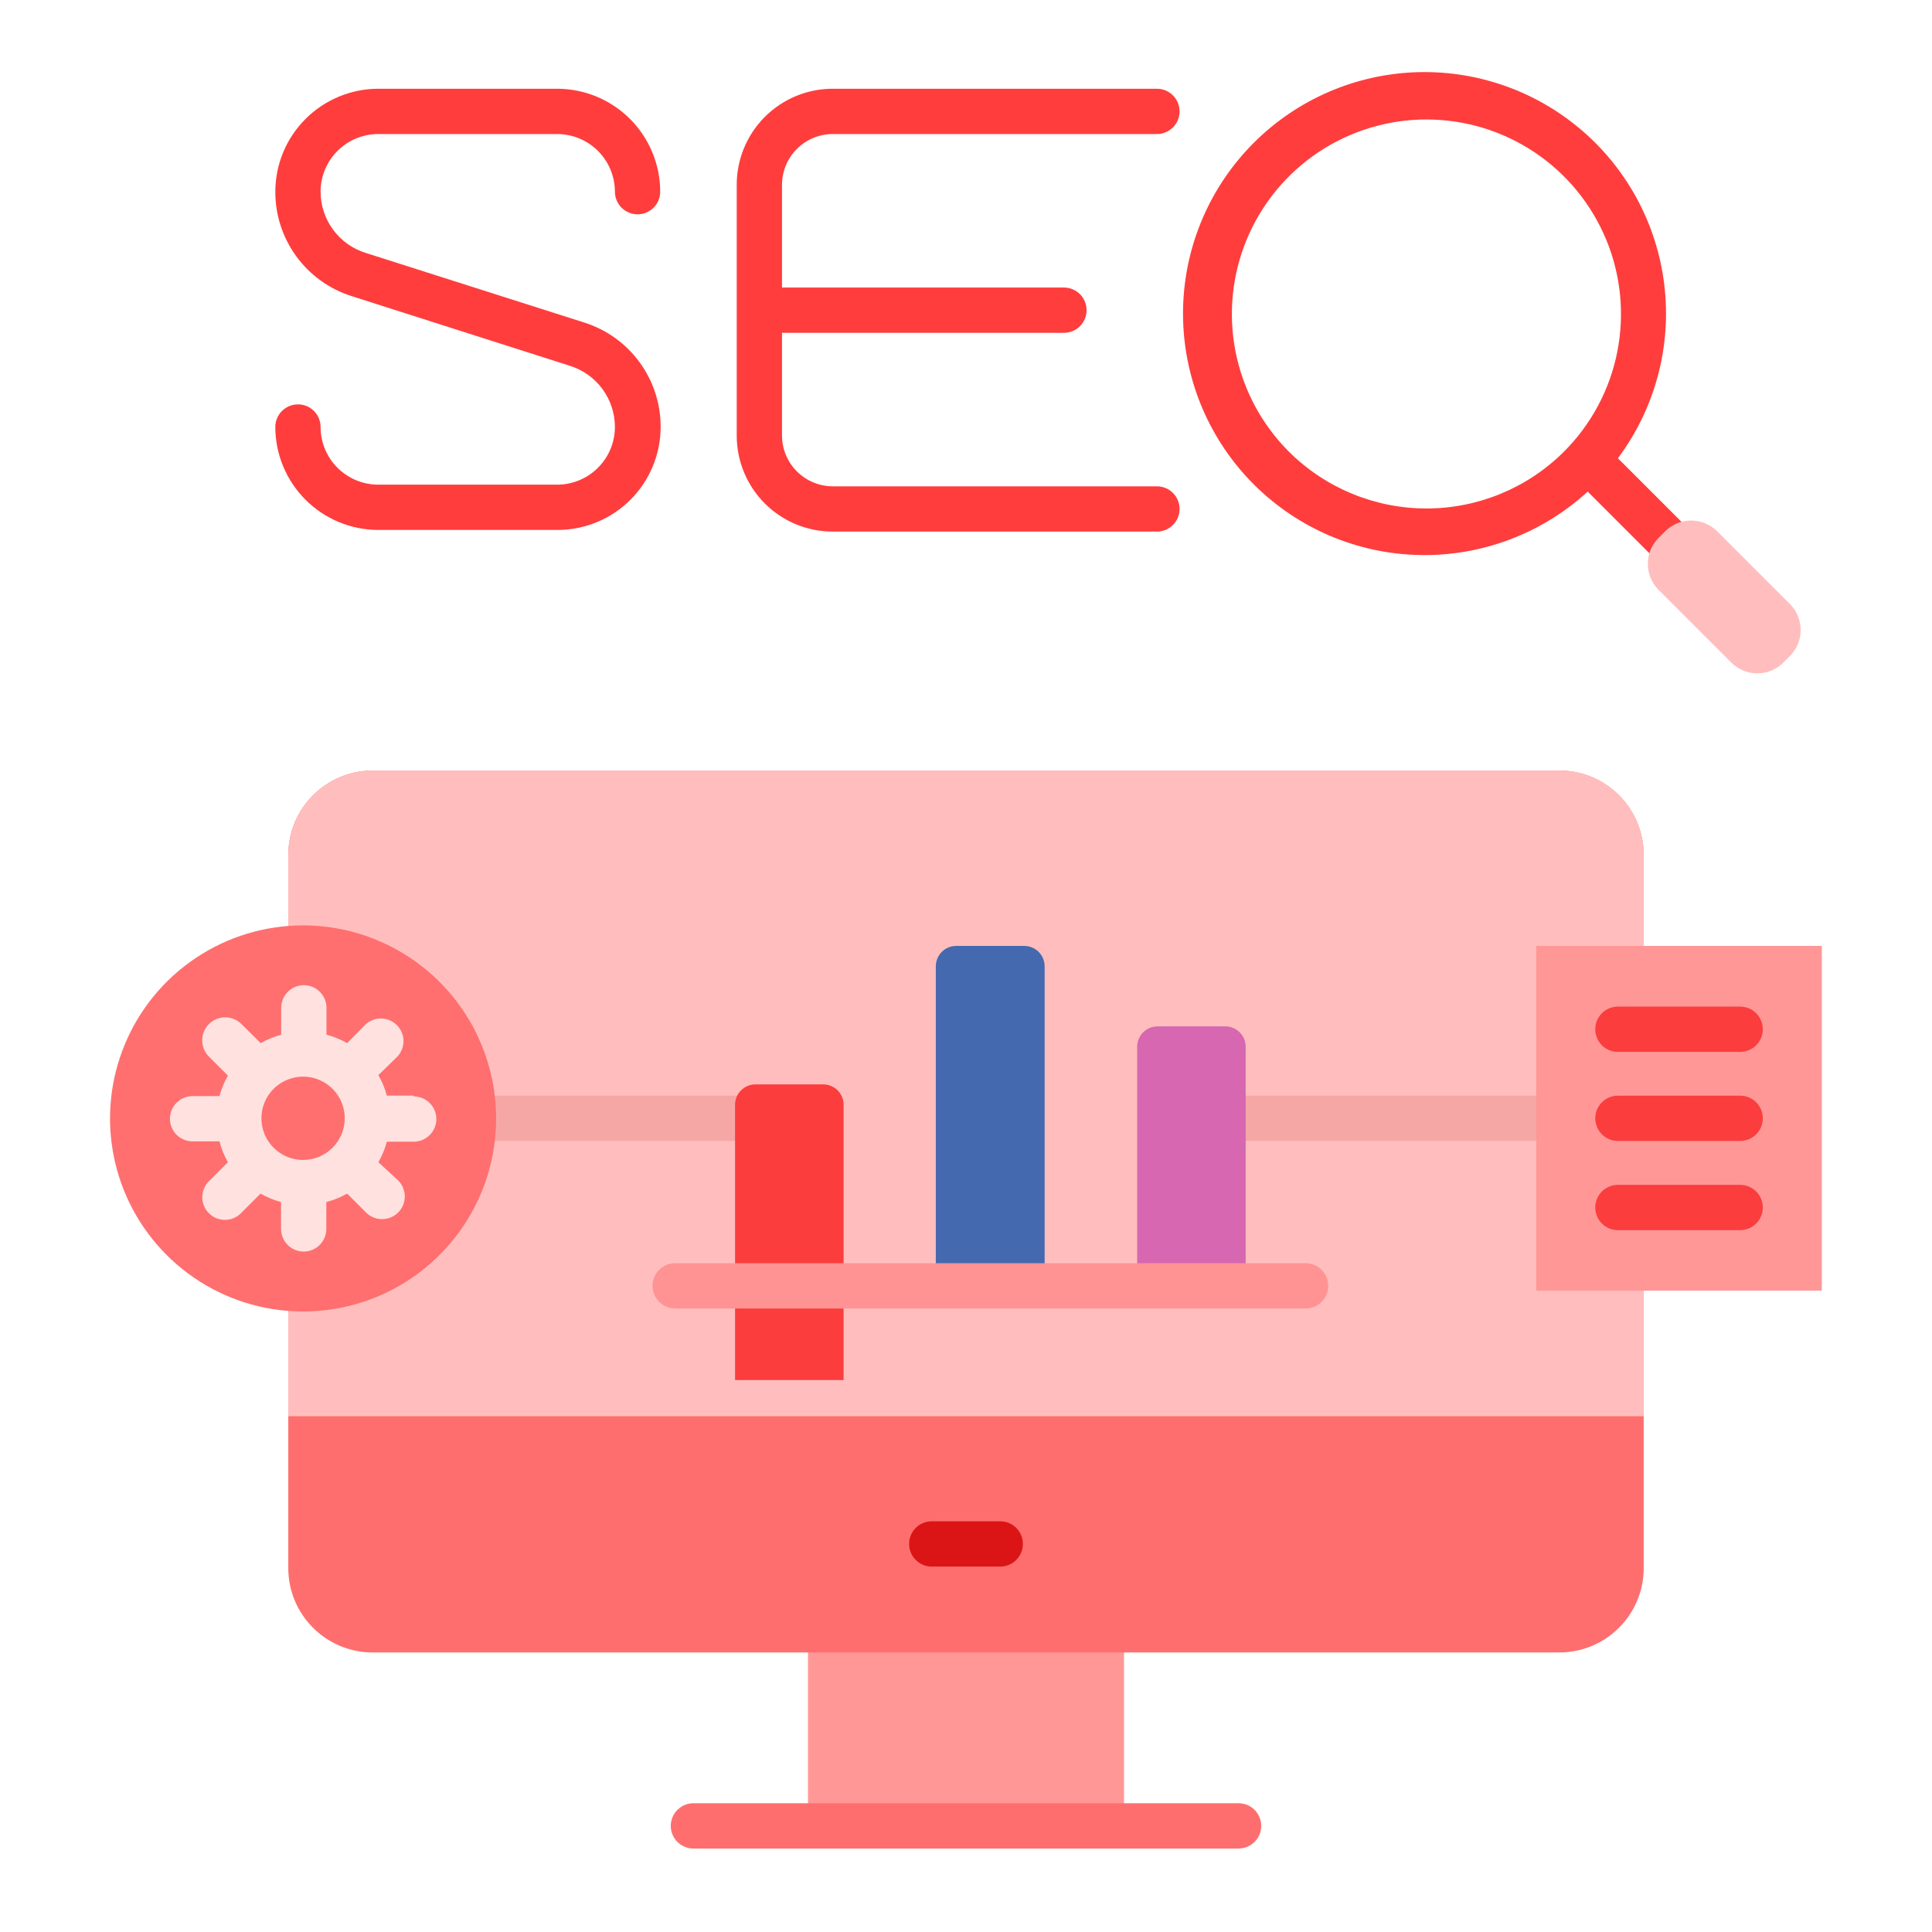
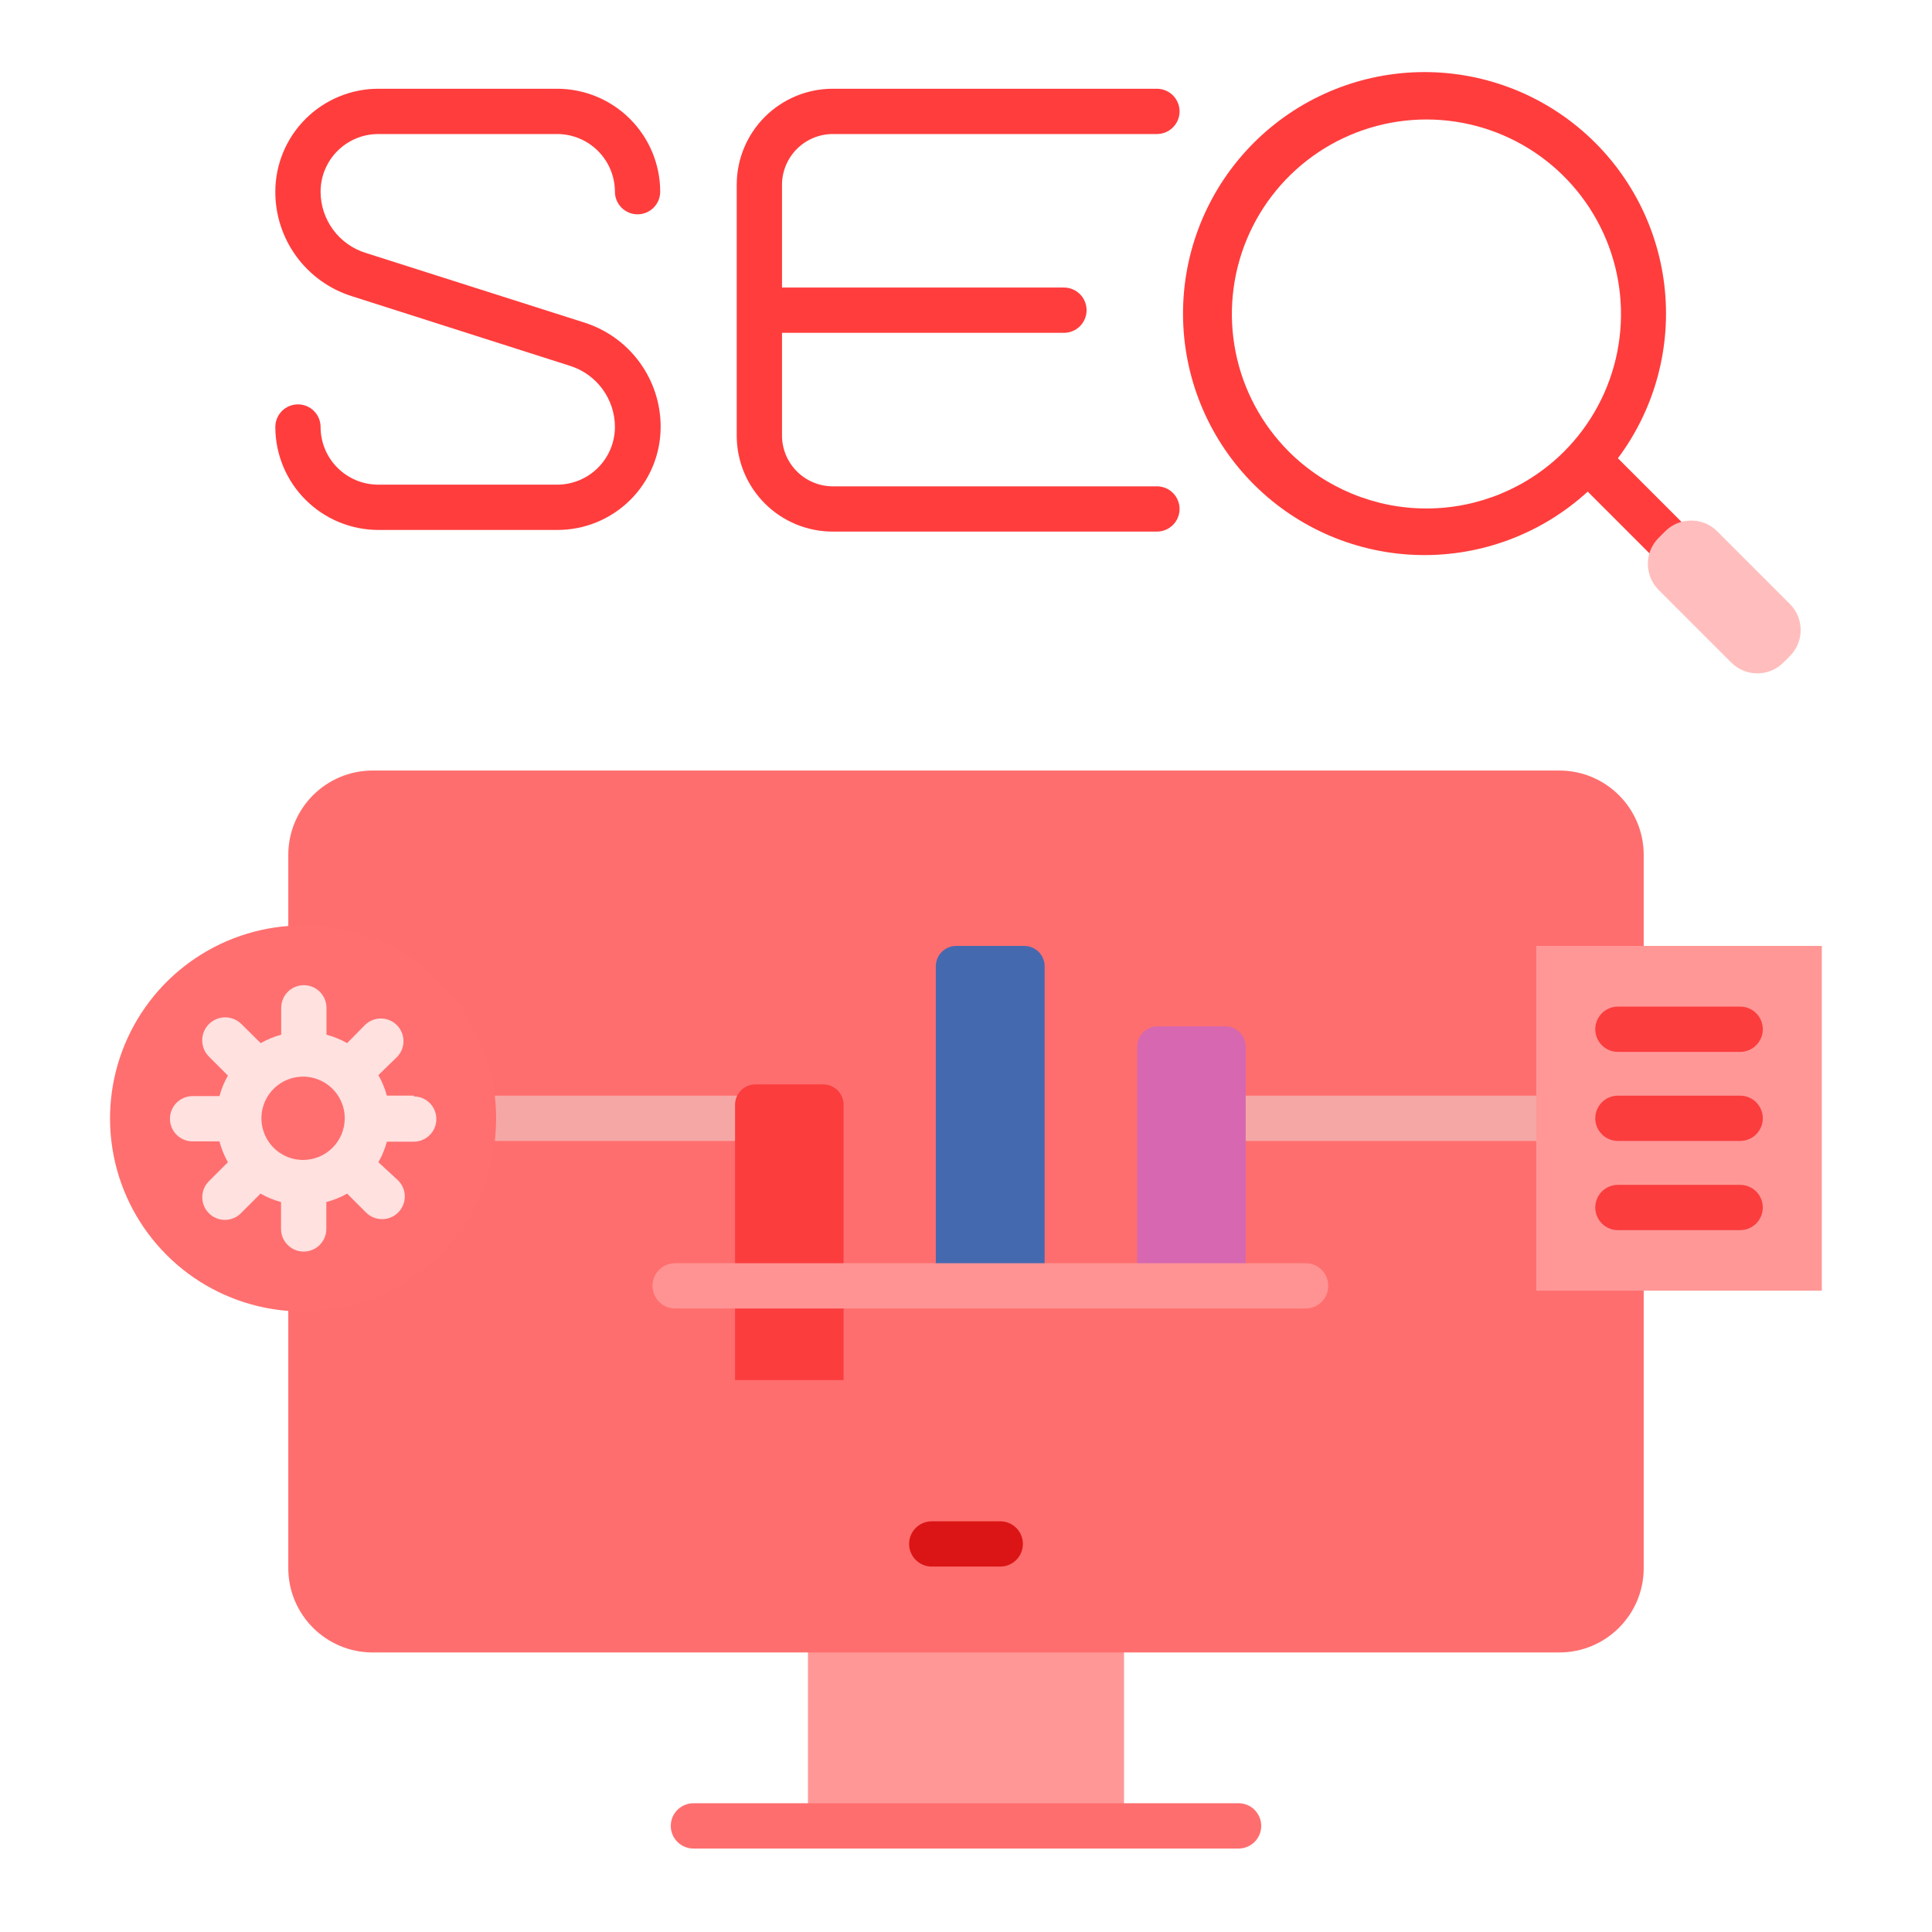
<svg xmlns="http://www.w3.org/2000/svg" width="123" height="123" viewBox="0 0 123 123" fill="none">
  <path d="M51.439 102.522H71.561V116.245H51.439V102.522Z" fill="#FF9797" />
  <path d="M99.274 49.056H23.726C20.759 49.056 18.354 51.461 18.354 54.428V99.832C18.354 102.799 20.759 105.203 23.726 105.203H99.274C102.241 105.203 104.646 102.799 104.646 99.832V54.428C104.646 51.461 102.241 49.056 99.274 49.056Z" fill="#FF6E6E" />
-   <path d="M104.646 54.428V90.165H18.354V54.428C18.354 53.003 18.92 51.637 19.927 50.629C20.935 49.622 22.301 49.056 23.726 49.056H99.274C100.699 49.056 102.065 49.622 103.073 50.629C104.08 51.637 104.646 53.003 104.646 54.428V54.428Z" fill="#FFBEBD" />
  <path d="M63.681 99.736H59.319C58.936 99.736 58.57 99.584 58.299 99.313C58.029 99.043 57.877 98.677 57.877 98.294C57.877 97.912 58.029 97.545 58.299 97.275C58.57 97.005 58.936 96.853 59.319 96.853H63.681C64.064 96.853 64.43 97.005 64.7 97.275C64.971 97.545 65.123 97.912 65.123 98.294C65.123 98.677 64.971 99.043 64.7 99.313C64.43 99.584 64.064 99.736 63.681 99.736V99.736Z" fill="#DB1515" />
  <path d="M78.855 117.686H44.146C43.763 117.686 43.397 117.534 43.127 117.264C42.856 116.994 42.704 116.627 42.704 116.245C42.704 115.862 42.856 115.496 43.127 115.225C43.397 114.955 43.763 114.803 44.146 114.803H78.855C79.237 114.803 79.604 114.955 79.874 115.225C80.144 115.496 80.296 115.862 80.296 116.245C80.296 116.627 80.144 116.994 79.874 117.264C79.604 117.534 79.237 117.686 78.855 117.686Z" fill="#FF6E6E" />
  <path d="M47.519 72.638H30.5C30.118 72.638 29.752 72.486 29.481 72.215C29.211 71.945 29.059 71.578 29.059 71.196C29.059 70.814 29.211 70.447 29.481 70.177C29.752 69.906 30.118 69.755 30.5 69.755H47.519C47.901 69.755 48.267 69.906 48.538 70.177C48.808 70.447 48.96 70.814 48.96 71.196C48.96 71.578 48.808 71.945 48.538 72.215C48.267 72.486 47.901 72.638 47.519 72.638Z" fill="#F5A7A6" />
  <path d="M98.429 72.638H77.548C77.165 72.638 76.799 72.486 76.528 72.215C76.258 71.945 76.106 71.578 76.106 71.196C76.106 70.814 76.258 70.447 76.528 70.177C76.799 69.906 77.165 69.755 77.548 69.755H98.429C98.811 69.755 99.178 69.906 99.448 70.177C99.718 70.447 99.87 70.814 99.87 71.196C99.87 71.578 99.718 71.945 99.448 72.215C99.178 72.486 98.811 72.638 98.429 72.638V72.638Z" fill="#F5A7A6" />
  <path d="M48.095 69.037H52.409C52.584 69.037 52.757 69.072 52.917 69.141C53.078 69.209 53.223 69.308 53.344 69.434C53.465 69.56 53.56 69.709 53.622 69.871C53.684 70.034 53.713 70.208 53.707 70.383V87.862H46.797V70.383C46.791 70.208 46.82 70.034 46.882 69.871C46.944 69.709 47.039 69.56 47.16 69.434C47.281 69.308 47.426 69.209 47.587 69.141C47.748 69.072 47.92 69.037 48.095 69.037Z" fill="#FB3D3D" />
  <path d="M60.895 60.222H65.209C65.55 60.222 65.877 60.356 66.12 60.595C66.362 60.834 66.501 61.159 66.507 61.5V81.862H59.578V61.5C59.581 61.33 59.617 61.161 59.684 61.005C59.752 60.848 59.849 60.707 59.972 60.588C60.094 60.469 60.238 60.376 60.397 60.313C60.555 60.25 60.724 60.219 60.895 60.222Z" fill="#4569AF" />
  <path d="M73.694 65.344H78.009C78.353 65.344 78.683 65.48 78.926 65.724C79.169 65.967 79.306 66.297 79.306 66.641V81.862H72.397V66.67C72.393 66.497 72.424 66.325 72.487 66.165C72.551 66.004 72.646 65.857 72.767 65.734C72.888 65.61 73.032 65.512 73.191 65.445C73.35 65.378 73.522 65.344 73.694 65.344V65.344Z" fill="#D667B0" />
  <path d="M97.804 60.222H115.985V82.17H97.804V60.222Z" fill="#FF9797" />
  <path d="M110.787 66.968H103.003C102.621 66.968 102.254 66.816 101.984 66.546C101.714 66.275 101.562 65.909 101.562 65.526C101.562 65.144 101.714 64.778 101.984 64.507C102.254 64.237 102.621 64.085 103.003 64.085H110.787C111.169 64.085 111.536 64.237 111.806 64.507C112.076 64.778 112.228 65.144 112.228 65.526C112.228 65.909 112.076 66.275 111.806 66.546C111.536 66.816 111.169 66.968 110.787 66.968V66.968Z" fill="#FB3D3D" />
  <path d="M110.787 72.638H103.003C102.621 72.638 102.254 72.486 101.984 72.215C101.714 71.945 101.562 71.578 101.562 71.196C101.562 70.814 101.714 70.447 101.984 70.177C102.254 69.906 102.621 69.755 103.003 69.755H110.787C111.169 69.755 111.536 69.906 111.806 70.177C112.076 70.447 112.228 70.814 112.228 71.196C112.228 71.578 112.076 71.945 111.806 72.215C111.536 72.486 111.169 72.638 110.787 72.638V72.638Z" fill="#FB3D3D" />
  <path d="M110.787 78.316H103.003C102.621 78.316 102.254 78.165 101.984 77.894C101.714 77.624 101.562 77.257 101.562 76.875C101.562 76.493 101.714 76.126 101.984 75.856C102.254 75.585 102.621 75.434 103.003 75.434H110.787C111.169 75.434 111.536 75.585 111.806 75.856C112.076 76.126 112.228 76.493 112.228 76.875C112.228 77.257 112.076 77.624 111.806 77.894C111.536 78.165 111.169 78.316 110.787 78.316V78.316Z" fill="#FB3D3D" />
-   <path d="M31.586 71.196C31.588 73.627 30.869 76.004 29.52 78.027C28.17 80.049 26.251 81.626 24.006 82.558C21.76 83.489 19.289 83.734 16.904 83.261C14.519 82.788 12.328 81.618 10.609 79.899C8.889 78.181 7.717 75.991 7.242 73.607C6.767 71.222 7.01 68.751 7.94 66.504C8.87 64.258 10.445 62.338 12.467 60.987C14.488 59.636 16.865 58.915 19.296 58.915C22.554 58.915 25.678 60.209 27.983 62.511C30.288 64.814 31.584 67.938 31.586 71.196Z" fill="#FF6F6F" />
+   <path d="M31.586 71.196C31.588 73.627 30.869 76.004 29.52 78.027C28.17 80.049 26.251 81.626 24.006 82.558C21.76 83.489 19.289 83.734 16.904 83.261C14.519 82.788 12.328 81.618 10.609 79.899C8.889 78.181 7.717 75.991 7.242 73.607C6.767 71.222 7.01 68.751 7.94 66.504C8.87 64.258 10.445 62.338 12.467 60.987C14.488 59.636 16.865 58.915 19.296 58.915C22.554 58.915 25.678 60.209 27.983 62.511C30.288 64.814 31.584 67.938 31.586 71.196" fill="#FF6F6F" />
  <path d="M26.339 69.754H24.629C24.505 69.298 24.325 68.859 24.09 68.448L25.301 67.266C25.556 66.993 25.695 66.631 25.688 66.258C25.681 65.884 25.53 65.528 25.266 65.264C25.002 65 24.646 64.849 24.272 64.842C23.899 64.835 23.537 64.974 23.264 65.228L22.101 66.41C21.687 66.176 21.245 65.996 20.785 65.872V64.162C20.785 63.78 20.633 63.413 20.363 63.143C20.092 62.872 19.726 62.721 19.343 62.721C18.961 62.721 18.595 62.872 18.324 63.143C18.054 63.413 17.902 63.78 17.902 64.162V65.872C17.446 65.997 17.007 66.178 16.595 66.41L15.375 65.2C15.101 64.924 14.729 64.769 14.34 64.768C13.952 64.767 13.579 64.921 13.304 65.195C13.029 65.469 12.874 65.841 12.873 66.229C12.872 66.618 13.025 66.99 13.299 67.266L14.51 68.477C14.276 68.888 14.095 69.327 13.972 69.783H12.261C11.879 69.783 11.512 69.935 11.242 70.206C10.972 70.476 10.82 70.843 10.82 71.225C10.82 71.607 10.972 71.974 11.242 72.244C11.512 72.514 11.879 72.666 12.261 72.666H13.972C14.092 73.13 14.273 73.576 14.51 73.992L13.299 75.203C13.098 75.405 12.961 75.661 12.905 75.941C12.85 76.22 12.878 76.51 12.987 76.773C13.096 77.036 13.281 77.261 13.518 77.42C13.754 77.578 14.033 77.663 14.318 77.663C14.516 77.664 14.713 77.624 14.895 77.544C15.077 77.465 15.241 77.348 15.375 77.202L16.586 75.991C16.997 76.223 17.436 76.404 17.892 76.529V78.24C17.892 78.622 18.044 78.989 18.315 79.259C18.585 79.529 18.952 79.681 19.334 79.681C19.716 79.681 20.083 79.529 20.353 79.259C20.623 78.989 20.775 78.622 20.775 78.24V76.529C21.238 76.407 21.684 76.226 22.101 75.991L23.312 77.202C23.446 77.335 23.605 77.44 23.78 77.511C23.955 77.582 24.142 77.617 24.331 77.615C24.616 77.615 24.894 77.53 25.131 77.372C25.368 77.213 25.552 76.988 25.661 76.725C25.77 76.462 25.799 76.172 25.743 75.893C25.688 75.613 25.551 75.357 25.349 75.155L24.09 73.992C24.326 73.582 24.507 73.143 24.629 72.685H26.339C26.721 72.685 27.088 72.534 27.358 72.263C27.629 71.993 27.78 71.626 27.78 71.244C27.78 70.862 27.629 70.495 27.358 70.225C27.088 69.954 26.721 69.803 26.339 69.803V69.754ZM19.295 73.848C18.771 73.848 18.258 73.693 17.822 73.401C17.386 73.11 17.046 72.695 16.845 72.211C16.644 71.726 16.592 71.193 16.694 70.678C16.797 70.164 17.049 69.692 17.42 69.32C17.791 68.95 18.264 68.697 18.778 68.595C19.293 68.492 19.826 68.545 20.31 68.746C20.795 68.946 21.209 69.286 21.501 69.722C21.792 70.159 21.948 70.671 21.948 71.196C21.948 71.544 21.879 71.889 21.746 72.211C21.612 72.533 21.417 72.825 21.171 73.071C20.924 73.318 20.632 73.513 20.31 73.646C19.989 73.779 19.644 73.848 19.295 73.848V73.848Z" fill="#FFE1E0" />
  <path d="M83.121 83.304H42.983C42.6 83.304 42.234 83.152 41.963 82.882C41.693 82.611 41.541 82.245 41.541 81.862C41.541 81.48 41.693 81.113 41.963 80.843C42.234 80.573 42.6 80.421 42.983 80.421H83.121C83.503 80.421 83.87 80.573 84.14 80.843C84.41 81.113 84.562 81.48 84.562 81.862C84.562 82.245 84.41 82.611 84.14 82.882C83.87 83.152 83.503 83.304 83.121 83.304Z" fill="#FF9393" />
  <path d="M35.478 33.739H24.072C22.336 33.733 20.673 33.041 19.447 31.813C18.22 30.585 17.53 28.921 17.528 27.185C17.528 26.803 17.68 26.436 17.95 26.166C18.22 25.895 18.587 25.744 18.969 25.744C19.351 25.744 19.718 25.895 19.988 26.166C20.259 26.436 20.41 26.803 20.41 27.185C20.41 28.157 20.796 29.089 21.482 29.777C22.169 30.465 23.1 30.853 24.072 30.856H35.478C36.451 30.853 37.383 30.466 38.071 29.778C38.759 29.09 39.146 28.158 39.149 27.185C39.148 26.312 38.868 25.462 38.349 24.76C37.831 24.058 37.1 23.54 36.266 23.284L22.39 18.854C20.977 18.407 19.743 17.522 18.869 16.326C17.994 15.13 17.524 13.686 17.528 12.204C17.53 10.468 18.22 8.804 19.447 7.576C20.673 6.348 22.336 5.655 24.072 5.65H35.478C37.215 5.653 38.881 6.344 40.109 7.573C41.338 8.801 42.029 10.467 42.032 12.204C42.032 12.586 41.88 12.953 41.609 13.223C41.339 13.493 40.972 13.645 40.59 13.645C40.208 13.645 39.841 13.493 39.571 13.223C39.301 12.953 39.149 12.586 39.149 12.204C39.146 11.231 38.759 10.299 38.071 9.611C37.383 8.923 36.451 8.536 35.478 8.533H24.072C23.1 8.536 22.169 8.924 21.482 9.612C20.796 10.3 20.41 11.232 20.41 12.204C20.411 13.077 20.691 13.927 21.21 14.629C21.729 15.331 22.459 15.849 23.293 16.105L37.198 20.535C38.611 20.982 39.845 21.867 40.719 23.063C41.594 24.259 42.064 25.703 42.06 27.185C42.059 28.048 41.888 28.902 41.556 29.698C41.225 30.495 40.739 31.218 40.128 31.826C39.517 32.435 38.791 32.917 37.993 33.245C37.195 33.574 36.341 33.741 35.478 33.739V33.739Z" fill="#FF3D3D" />
  <path d="M73.656 30.962H53.015C52.159 30.959 51.339 30.618 50.734 30.013C50.129 29.408 49.788 28.588 49.786 27.733V21.189H67.736C68.118 21.189 68.485 21.037 68.755 20.767C69.026 20.496 69.177 20.13 69.177 19.747C69.177 19.365 69.026 18.998 68.755 18.728C68.485 18.458 68.118 18.306 67.736 18.306H49.786V11.762C49.788 10.906 50.129 10.087 50.734 9.482C51.339 8.877 52.159 8.536 53.015 8.533H73.656C74.038 8.533 74.404 8.381 74.675 8.111C74.945 7.841 75.097 7.474 75.097 7.092C75.097 6.71 74.945 6.343 74.675 6.073C74.404 5.802 74.038 5.65 73.656 5.65H53.015C51.394 5.65 49.839 6.294 48.693 7.44C47.547 8.587 46.903 10.141 46.903 11.762V27.733C46.903 29.354 47.547 30.908 48.693 32.054C49.839 33.2 51.394 33.844 53.015 33.844H73.656C74.038 33.844 74.404 33.692 74.675 33.422C74.945 33.152 75.097 32.785 75.097 32.403C75.097 32.021 74.945 31.654 74.675 31.384C74.404 31.113 74.038 30.962 73.656 30.962V30.962Z" fill="#FF3D3D" />
  <path d="M108.836 35.007L103.003 29.174C105.371 26.008 106.429 22.052 105.956 18.127C105.484 14.201 103.517 10.609 100.465 8.096C97.413 5.582 93.511 4.341 89.568 4.63C85.625 4.919 81.945 6.716 79.292 9.648C76.639 12.579 75.217 16.42 75.322 20.372C75.427 24.324 77.05 28.084 79.855 30.871C82.659 33.657 86.429 35.257 90.382 35.336C94.335 35.416 98.166 33.969 101.081 31.298L106.846 37.063C107.117 37.333 107.483 37.485 107.865 37.485C108.247 37.485 108.613 37.333 108.884 37.063C109.018 36.927 109.124 36.764 109.195 36.586C109.266 36.408 109.3 36.217 109.295 36.025C109.291 35.833 109.248 35.644 109.169 35.469C109.09 35.294 108.977 35.137 108.836 35.007V35.007ZM82.054 28.751C80.322 27.019 79.142 24.812 78.665 22.409C78.187 20.006 78.432 17.516 79.37 15.253C80.307 12.989 81.895 11.055 83.932 9.694C85.969 8.333 88.364 7.607 90.813 7.607C93.263 7.607 95.658 8.333 97.695 9.694C99.732 11.055 101.319 12.989 102.257 15.253C103.194 17.516 103.44 20.006 102.962 22.409C102.484 24.812 101.304 27.019 99.572 28.751C97.247 31.07 94.097 32.372 90.813 32.372C87.529 32.372 84.38 31.07 82.054 28.751V28.751Z" fill="#FF3D3D" />
  <path d="M106.011 33.827L105.596 34.241C104.681 35.157 104.681 36.641 105.596 37.557L110.223 42.183C111.138 43.099 112.623 43.099 113.538 42.183L113.953 41.769C114.868 40.853 114.868 39.369 113.953 38.453L109.326 33.827C108.41 32.911 106.926 32.911 106.011 33.827Z" fill="#FFBEBD" />
</svg>